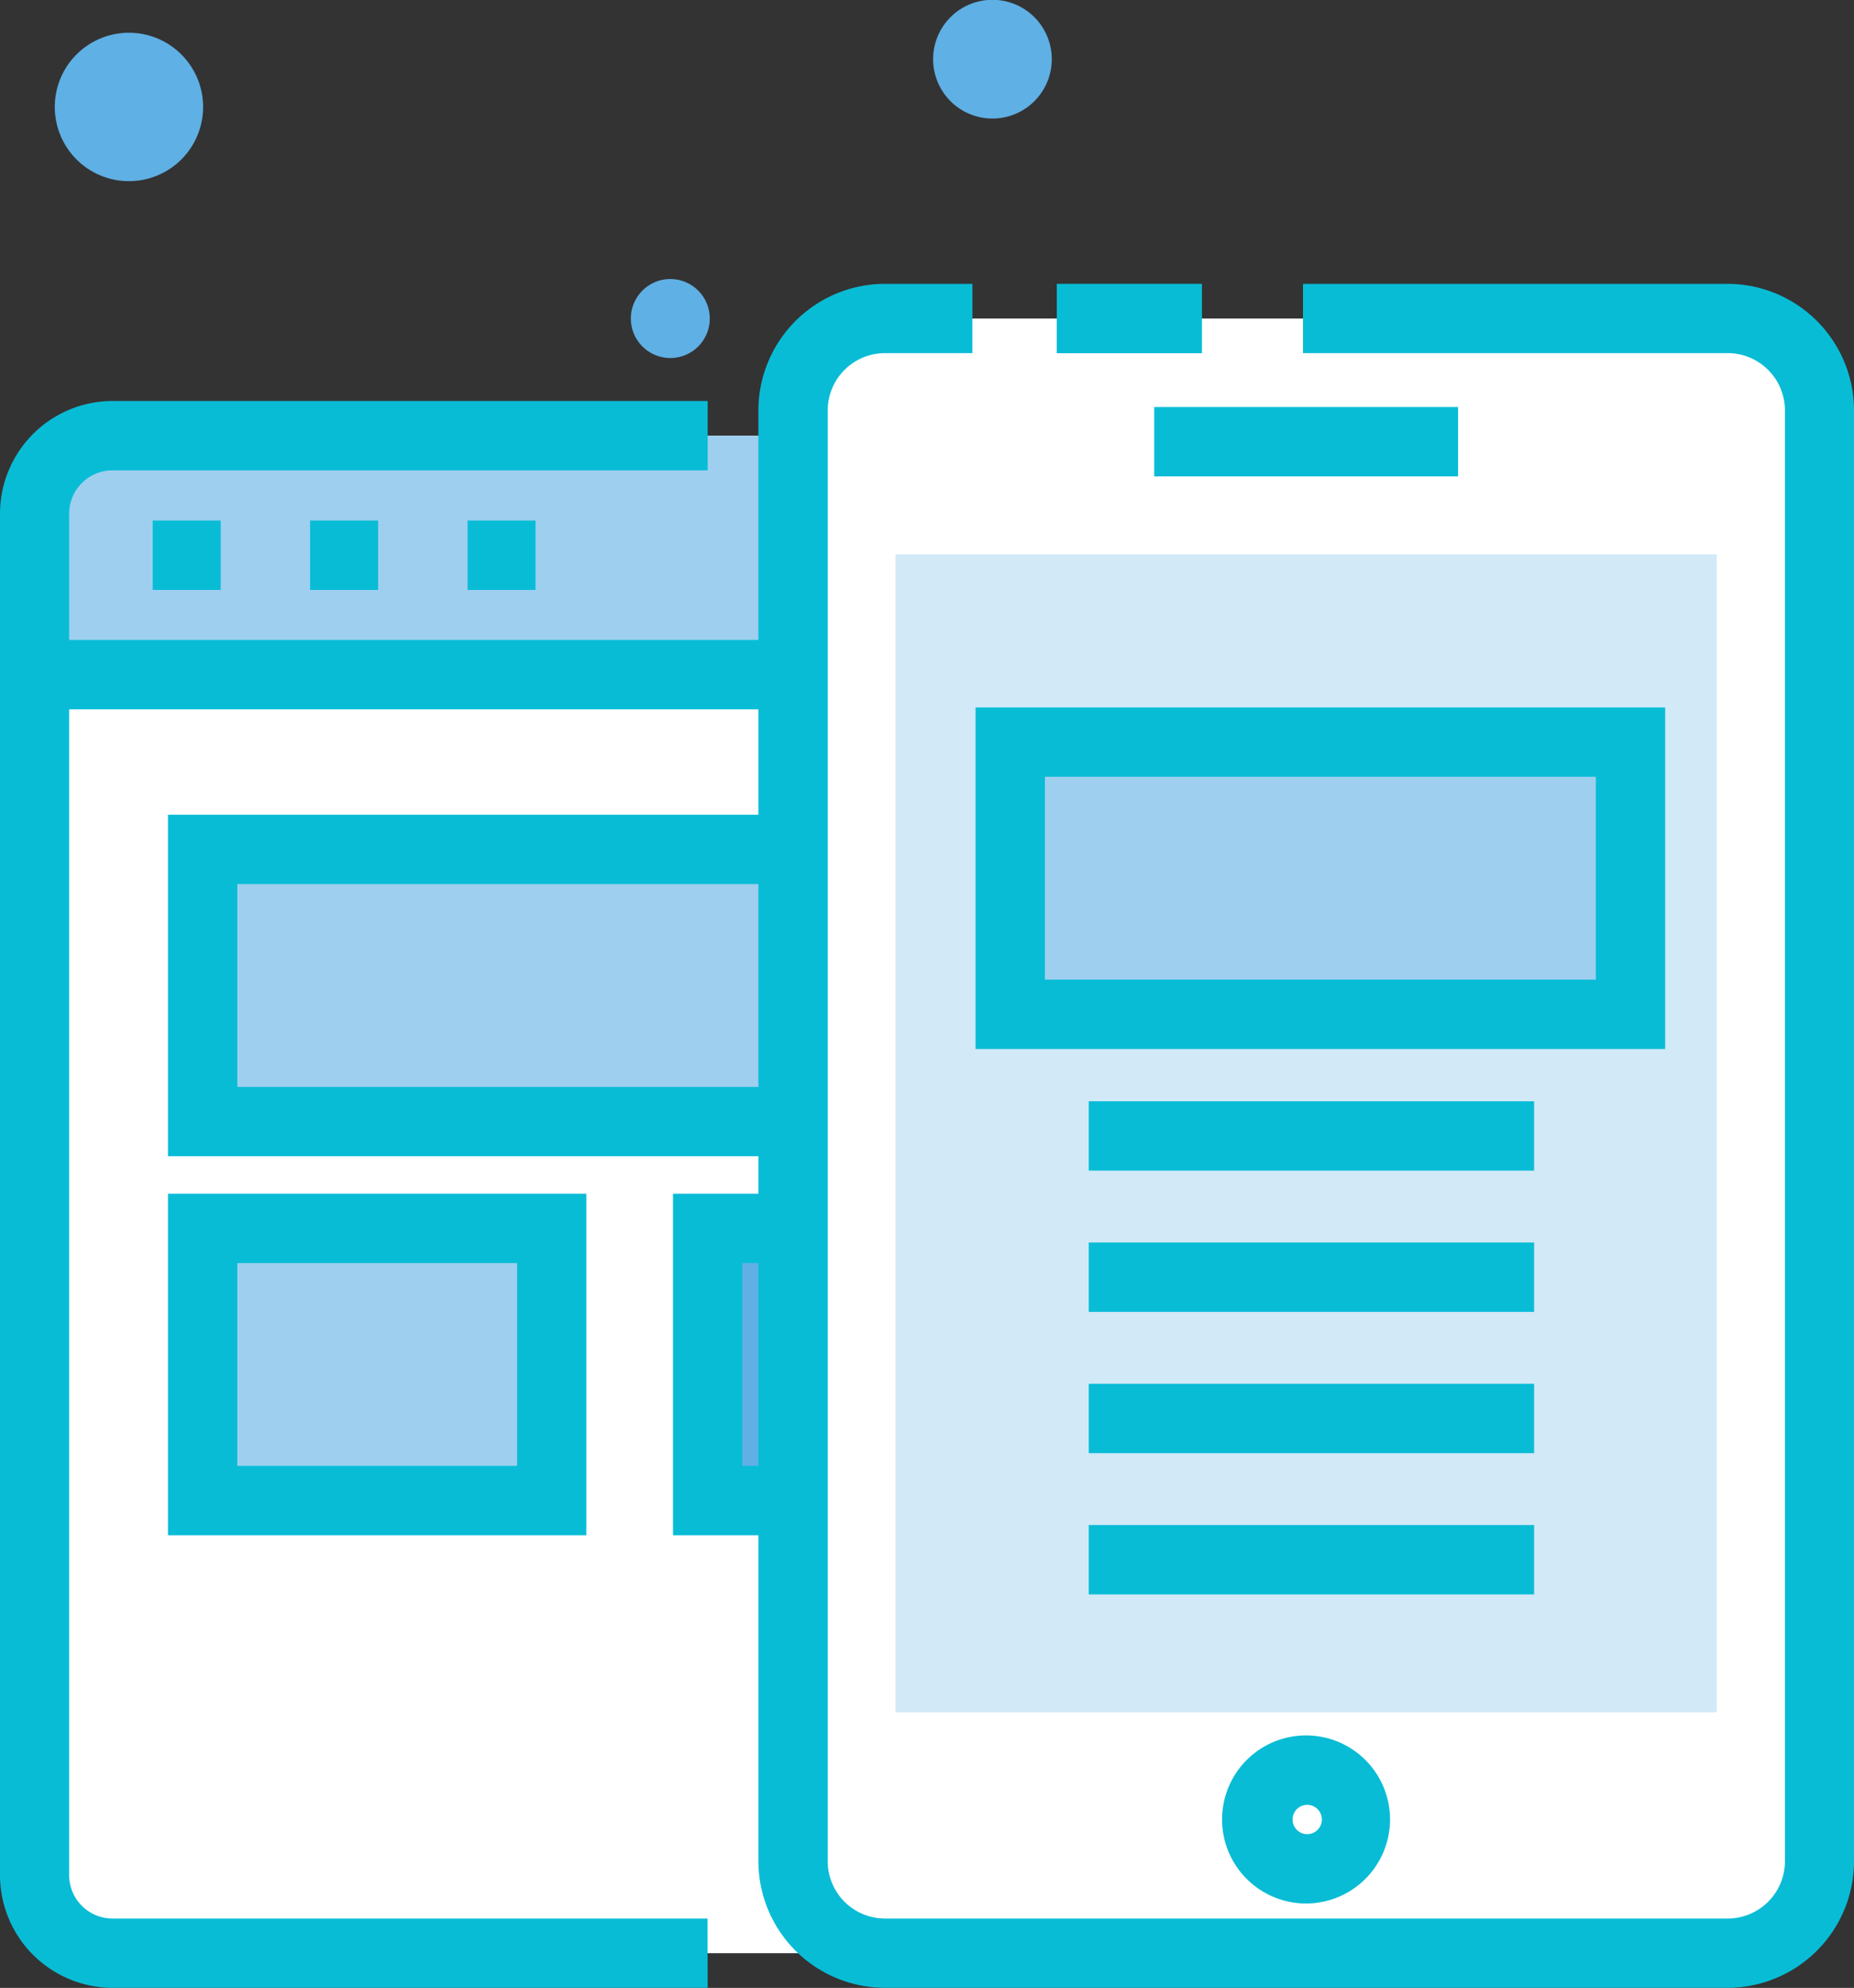
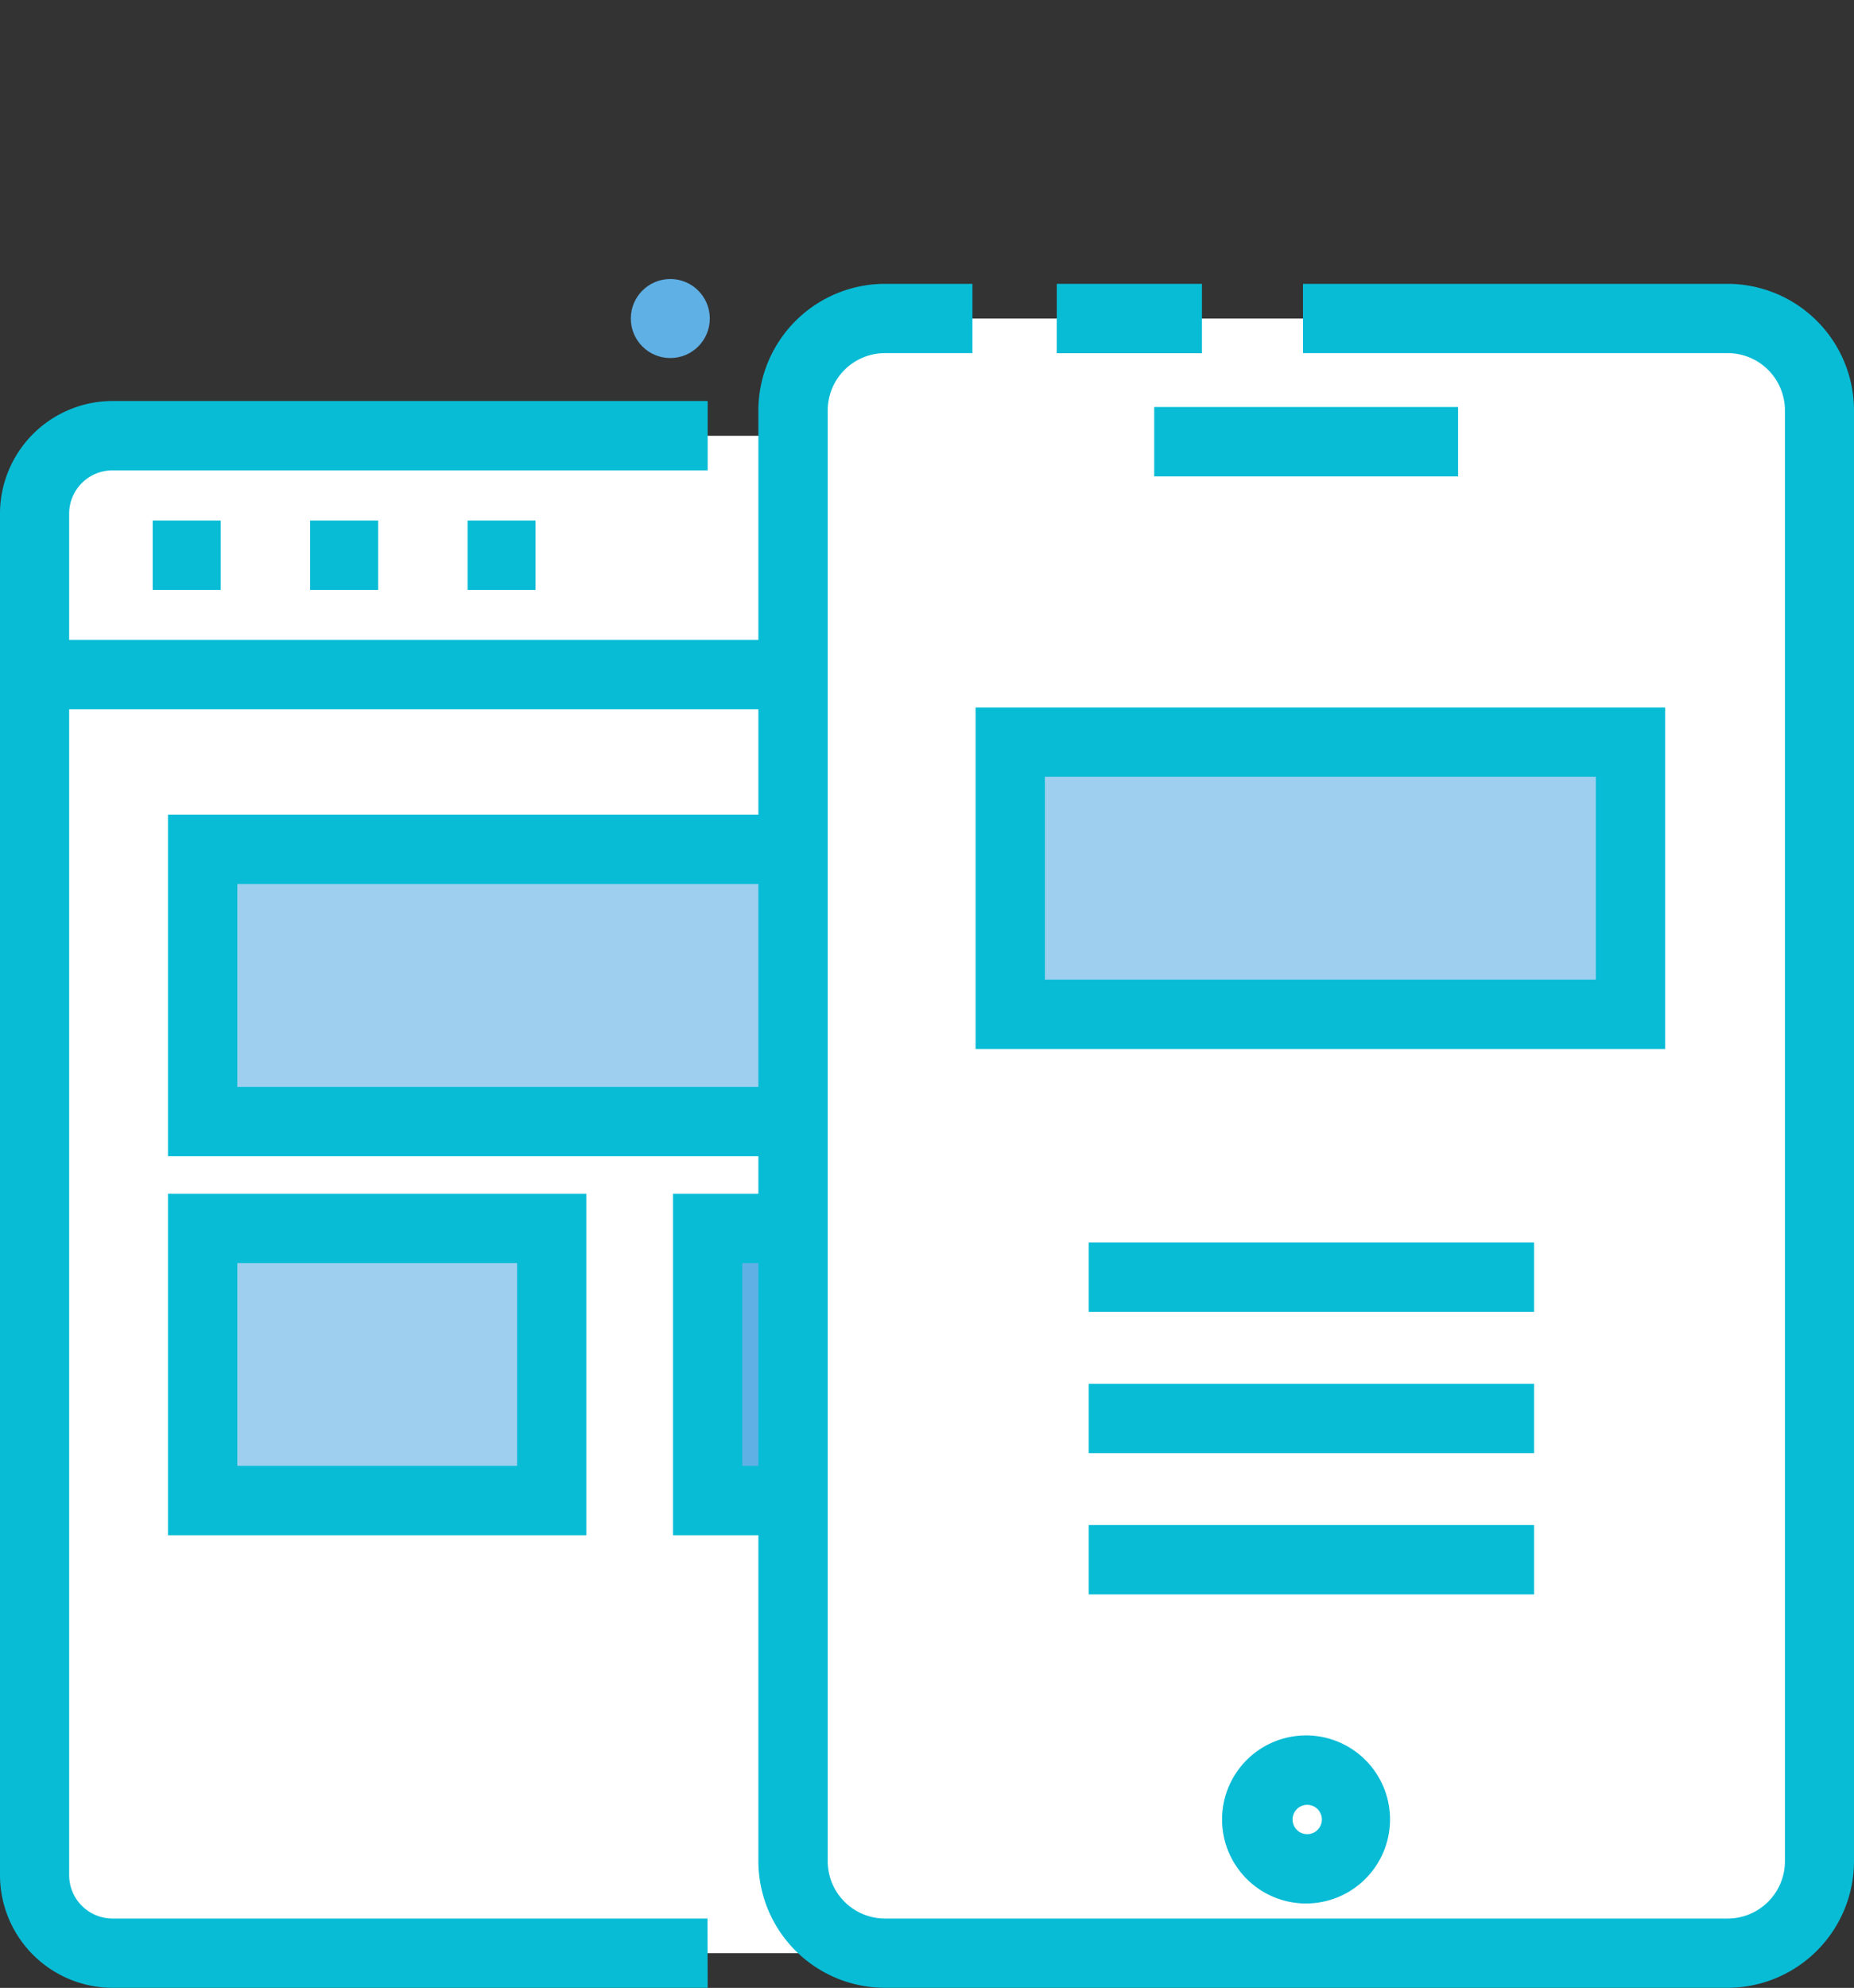
<svg xmlns="http://www.w3.org/2000/svg" id="Layer_1" data-name="Layer 1" viewBox="0 0 200 214.31">
  <rect x="0" y="0" width="200" height="214.31" fill="#333333" stroke="none" />
  <defs>
    <style>.cls-1{fill:#fff;}.cls-2{fill:#9ecfef;}.cls-3{fill:#09bcd6;}.cls-4{fill:#5fb0e5;}.cls-5{fill:#d2e9f7;}</style>
  </defs>
  <title>minimal-website</title>
  <rect class="cls-1" x="3.74" y="46.98" width="128.9" height="163.59" rx="1.85" />
-   <path class="cls-2" d="M782.76,438.6H670.69a8.4,8.4,0,0,0-8.41,8.41v17.33H791.17V447A8.4,8.4,0,0,0,782.76,438.6Z" transform="translate(-658.54 -391.62)" />
  <path class="cls-3" d="M734.88,605.92H670.69a12.16,12.16,0,0,1-12.15-12.15V447a12.16,12.16,0,0,1,12.15-12.15h64.19v7.48H670.69A4.67,4.67,0,0,0,666,447V593.77a4.68,4.68,0,0,0,4.67,4.68h64.19Z" transform="translate(-658.54 -391.62)" />
  <rect class="cls-3" x="3.74" y="68.99" width="128.9" height="7.48" />
  <rect class="cls-3" x="16.47" y="56.12" width="7.34" height="7.48" />
  <rect class="cls-3" x="33.45" y="56.12" width="7.34" height="7.48" />
  <rect class="cls-3" x="50.44" y="56.12" width="7.33" height="7.48" />
  <rect class="cls-2" x="21.86" y="91.58" width="92.65" height="29.34" />
  <path class="cls-3" d="M776.79,516.27H676.66V479.45H776.79Zm-92.65-7.47h85.17V486.93H684.14Z" transform="translate(-658.54 -391.62)" />
  <rect class="cls-2" x="21.86" y="132.43" width="37.65" height="29.34" />
  <path class="cls-3" d="M721.79,557.13H676.66V520.31h45.13Zm-37.65-7.48h30.18V527.79H684.14Z" transform="translate(-658.54 -391.62)" />
  <rect class="cls-4" x="76.34" y="132.43" width="37.65" height="29.34" />
  <path class="cls-3" d="M776.27,557.13H731.14V520.31h45.13Zm-37.66-7.48h30.18V527.79H738.61Z" transform="translate(-658.54 -391.62)" />
  <circle class="cls-4" cx="72.31" cy="34.34" r="4.26" />
-   <path class="cls-4" d="M772,398a6.4,6.4,0,1,1-6.4-6.4A6.4,6.4,0,0,1,772,398Z" transform="translate(-658.54 -391.62)" />
-   <path class="cls-4" d="M680.45,403.15a8,8,0,1,1-8-8A8,8,0,0,1,680.45,403.15Z" transform="translate(-658.54 -391.62)" />
  <rect class="cls-1" x="85.53" y="34.34" width="110.73" height="176.23" rx="1.99" />
  <path class="cls-3" d="M844.89,605.92H754a13.67,13.67,0,0,1-13.65-13.64V435.86A13.67,13.67,0,0,1,754,422.22h9.44v7.47H754a6.18,6.18,0,0,0-6.17,6.17V592.28a6.18,6.18,0,0,0,6.17,6.17h90.92a6.18,6.18,0,0,0,6.17-6.17V435.86a6.18,6.18,0,0,0-6.17-6.17H799.1v-7.47h45.79a13.66,13.66,0,0,1,13.65,13.64V592.28A13.66,13.66,0,0,1,844.89,605.92Z" transform="translate(-658.54 -391.62)" />
  <rect class="cls-3" x="114" y="30.6" width="15.66" height="7.48" />
  <rect class="cls-3" x="124.51" y="43.88" width="32.78" height="7.48" />
  <path class="cls-3" d="M799.43,596.83a9.06,9.06,0,1,1,9.06-9.06A9.07,9.07,0,0,1,799.43,596.83Zm0-10.63a1.58,1.58,0,0,0,0,3.15,1.58,1.58,0,1,0,0-3.15Z" transform="translate(-658.54 -391.62)" />
-   <rect class="cls-5" x="96.6" y="59.77" width="88.59" height="124.83" />
  <rect class="cls-2" x="108.98" y="80.01" width="66.91" height="29.34" />
  <path class="cls-3" d="M838.17,504.71H763.78V467.89h74.39Zm-66.91-7.48h59.43V475.36H771.26Z" transform="translate(-658.54 -391.62)" />
-   <rect class="cls-3" x="117.45" y="118.72" width="48.04" height="7.48" />
  <rect class="cls-3" x="117.45" y="133.95" width="48.04" height="7.48" />
  <rect class="cls-3" x="117.45" y="149.18" width="48.04" height="7.48" />
  <rect class="cls-3" x="117.45" y="164.41" width="48.04" height="7.48" />
</svg>